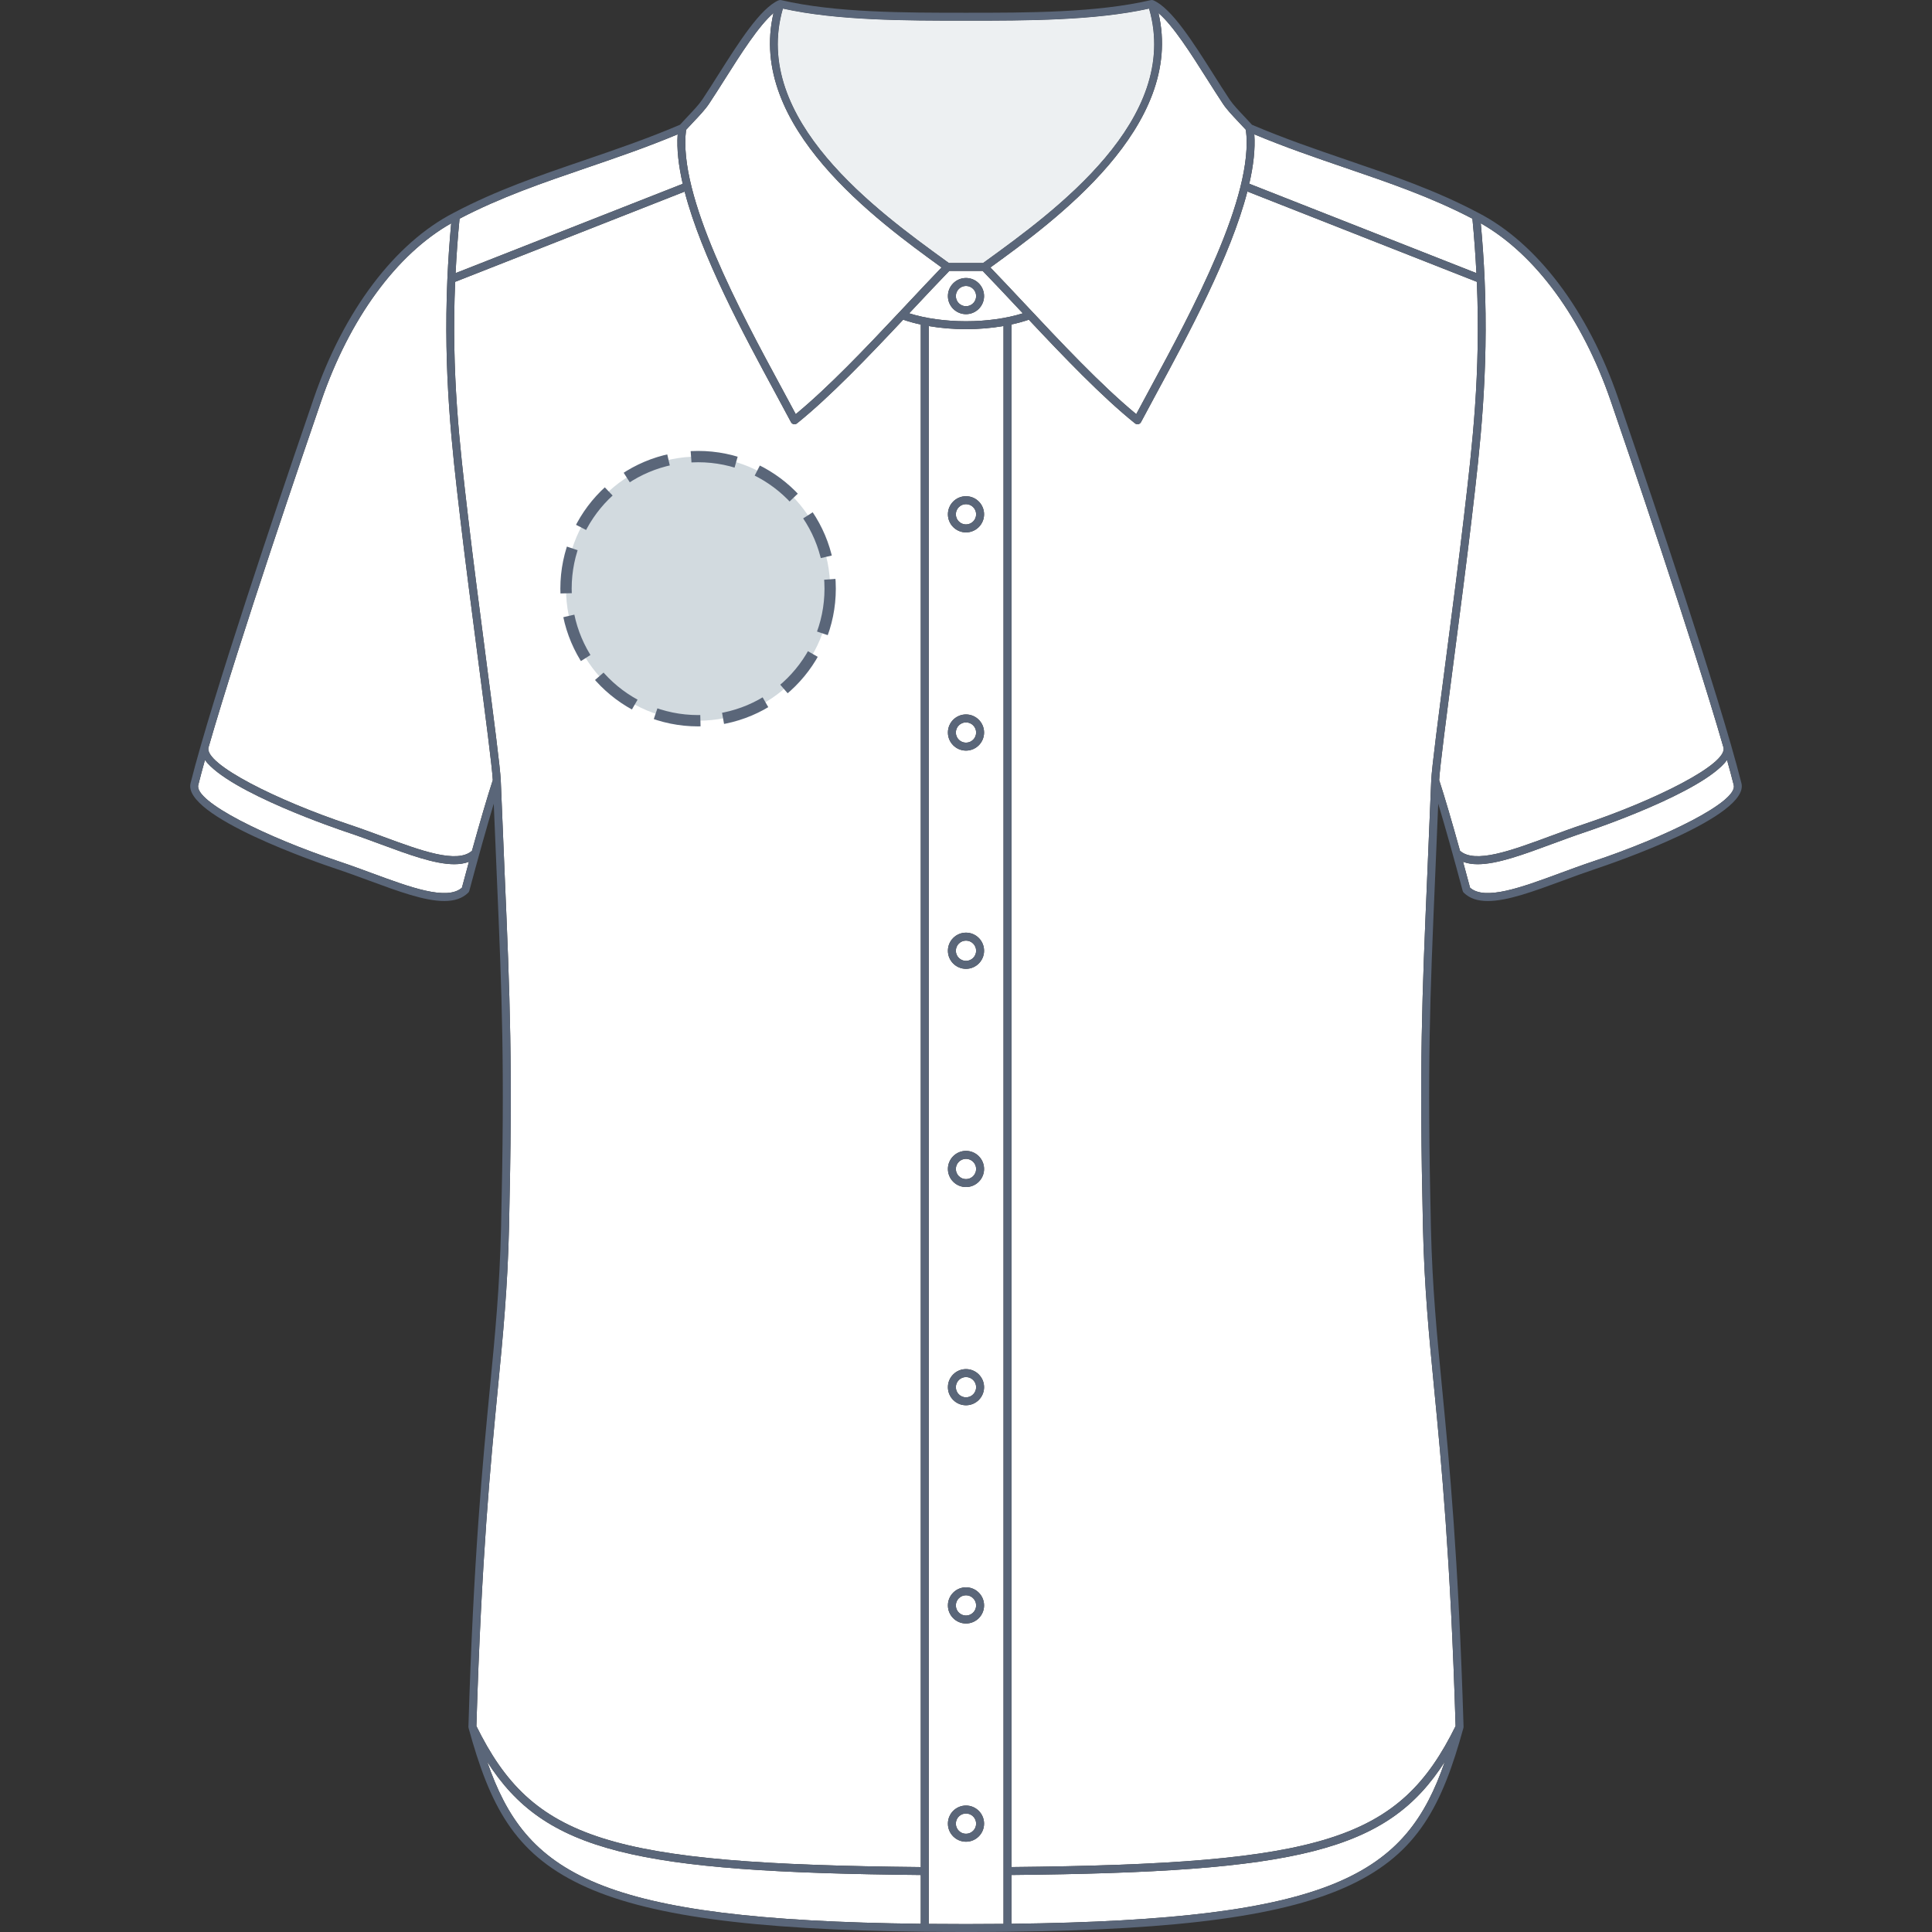
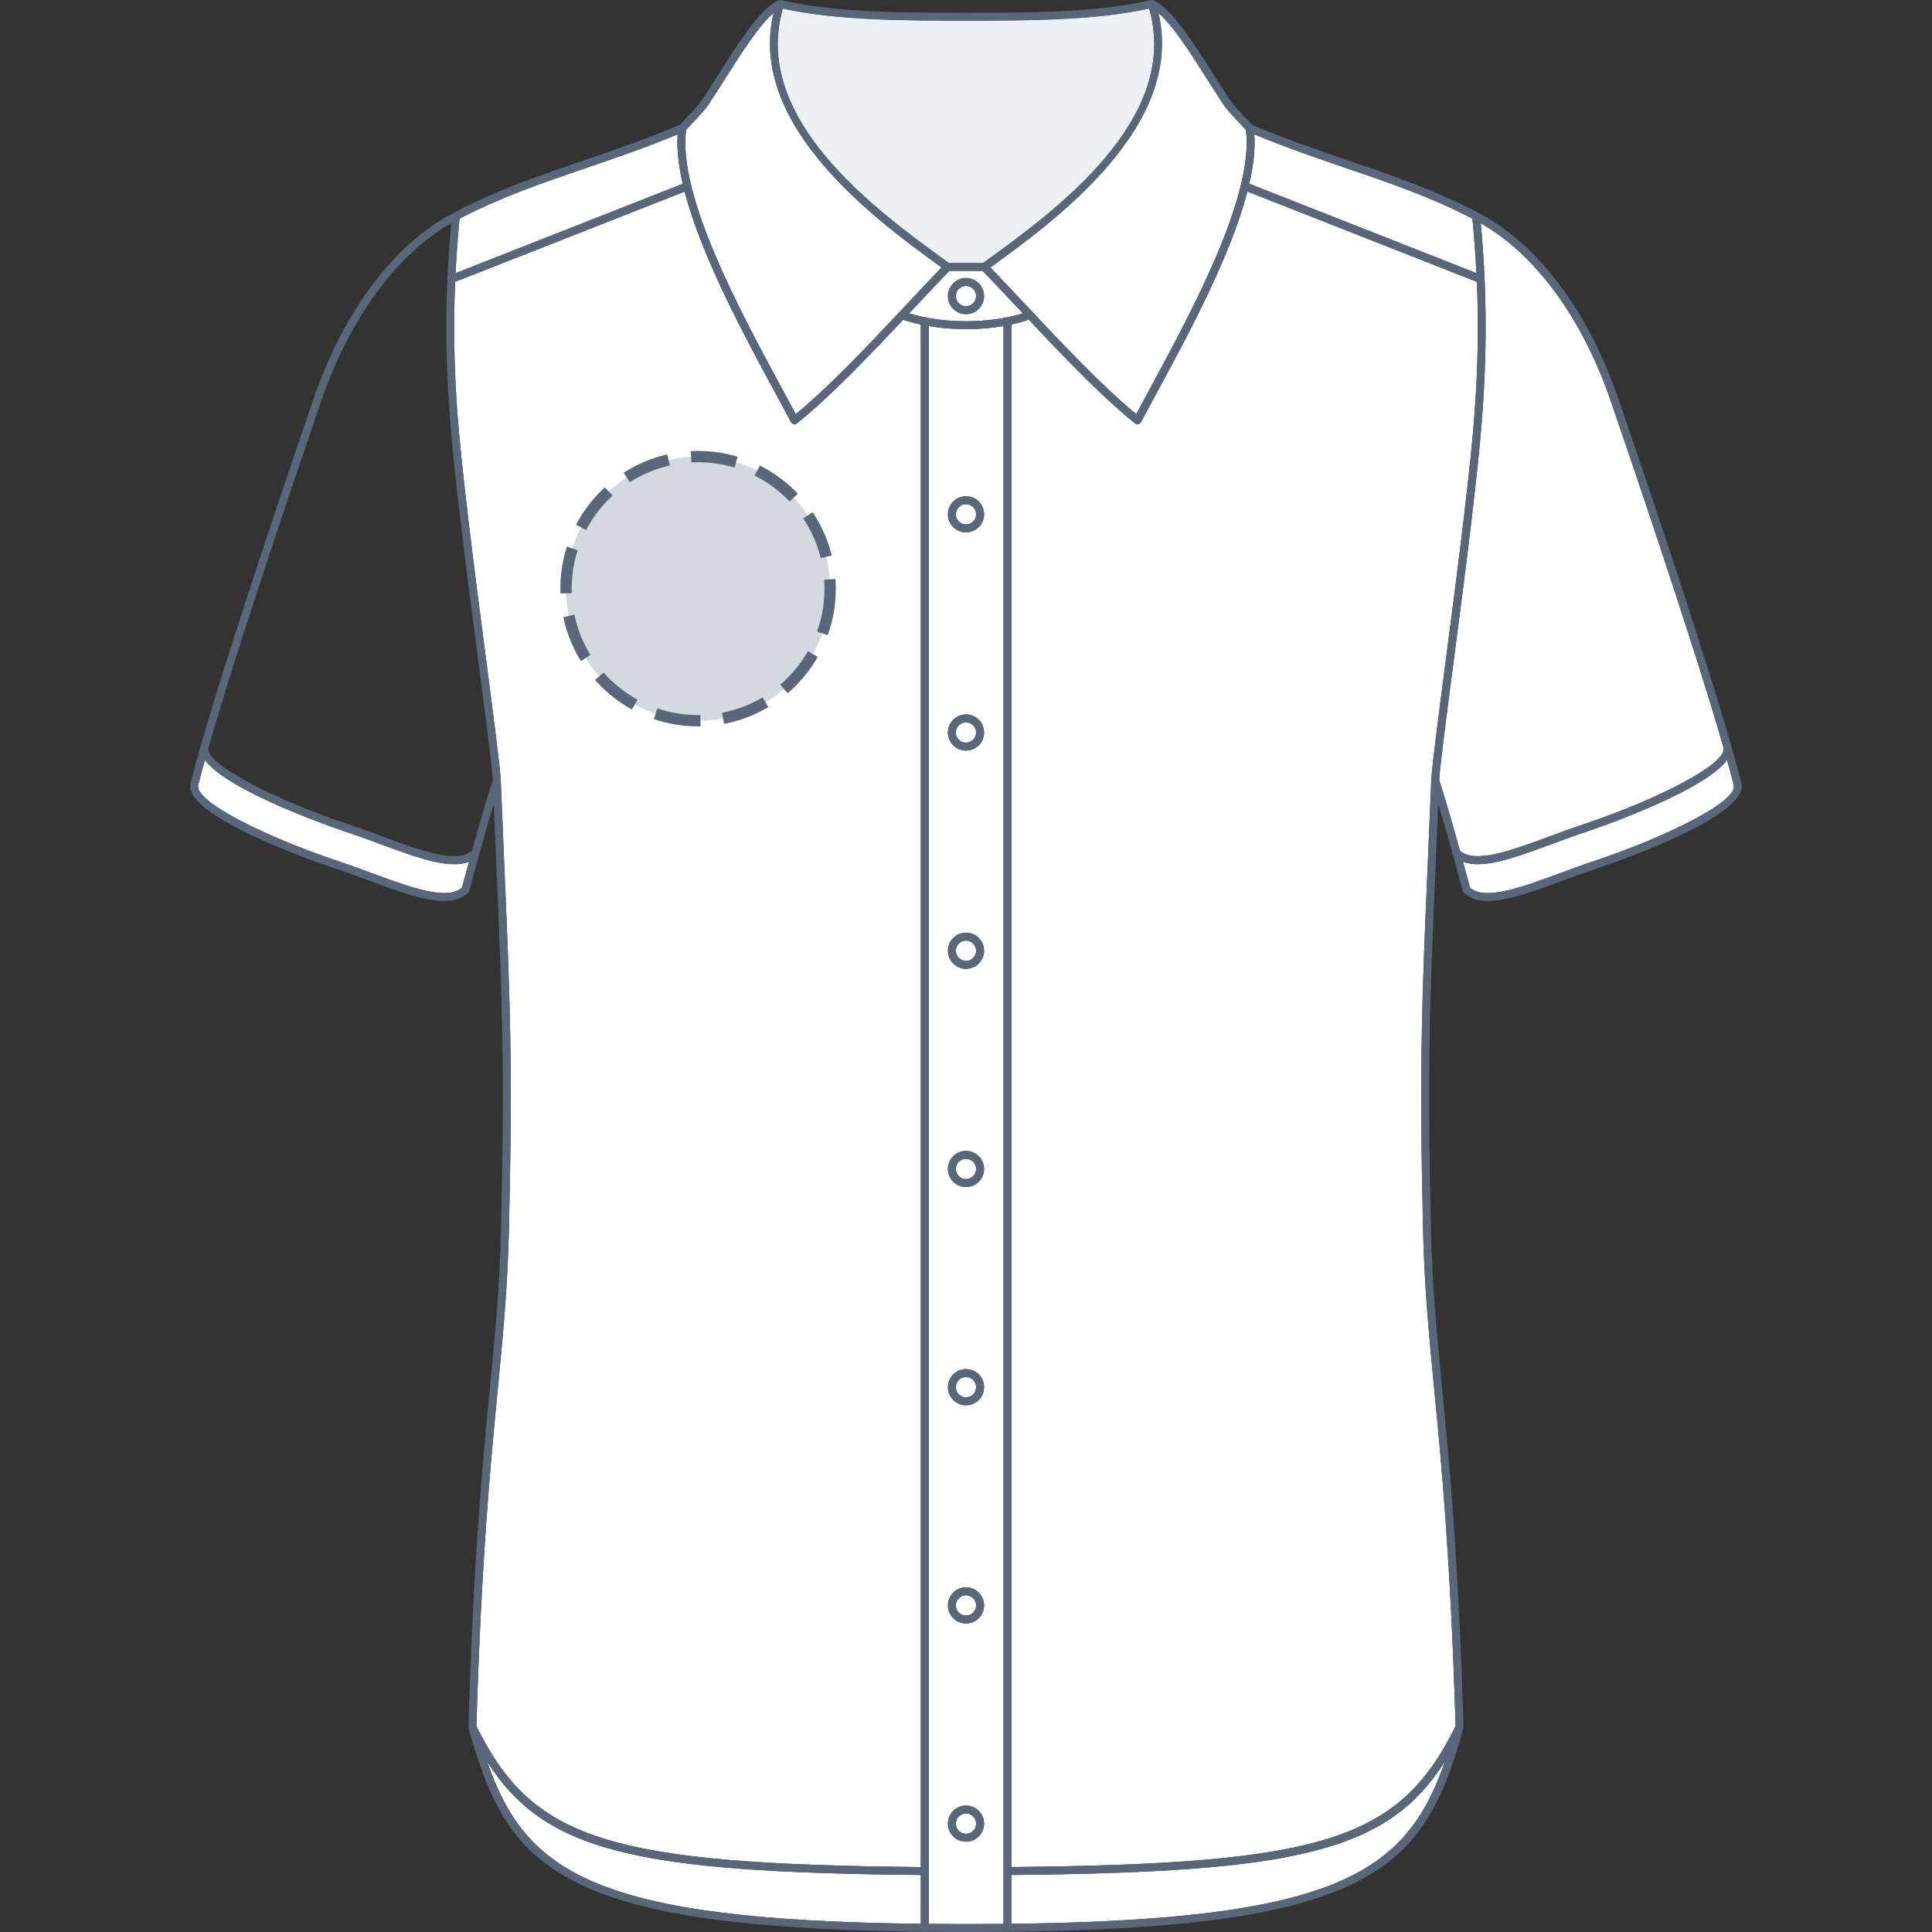
<svg xmlns="http://www.w3.org/2000/svg" version="1.1" id="Chemise_face" x="0px" y="0px" width="512px" height="512px" viewBox="0 0 512 512" enable-background="new 0 0 512 512" xml:space="preserve">
  <rect x="0" y="0" width="512" height="512" fill="#333333" stroke="none" />
  <g>
    <g id="Background">
      <path fill="#FFFFFF" d="M262.527,70.837l-0.063,0.045c2.804,2.908,5.836,6.14,9.027,9.54    c9.544,10.175,20.315,21.659,29.625,29.332c1.122-2.107,2.35-4.381,3.65-6.78c11.032-20.383,27.672-51.126,25.407-68.57    c-0.608-0.673-1.253-1.354-1.896-2.032c-1.631-1.722-3.171-3.348-4.16-4.835c-1.357-2.044-2.742-4.231-4.209-6.546    c-4.258-6.723-8.987-14.198-12.908-17.54C314.084,33.46,279.434,58.58,262.527,70.837z" />
      <path fill="#FFFFFF" d="M258.686,78.465c0-1.481-1.208-2.688-2.688-2.688c-1.482,0-2.688,1.207-2.688,2.688    c0,1.482,1.207,2.688,2.688,2.688C257.479,81.153,258.686,79.947,258.686,78.465z" />
      <path fill="#FFFFFF" d="M255.998,138.982c1.48,0,2.688-1.206,2.688-2.688s-1.208-2.689-2.688-2.689    c-1.483,0-2.689,1.208-2.688,2.689C253.31,137.776,254.517,138.982,255.998,138.982z" />
      <path fill="#FFFFFF" d="M391.264,72.381c-0.233-4.609-0.568-9.392-1.055-14.421c-10.896-5.7-22.027-9.505-33.798-13.528    c-7.816-2.674-15.886-5.438-24.005-8.834c0.279,3.902-0.244,8.337-1.337,13.092L391.264,72.381z" />
      <path fill="#FFFFFF" d="M255.998,196.815c1.48,0,2.688-1.205,2.688-2.688c0-1.482-1.208-2.689-2.688-2.689    c-1.482,0-2.688,1.207-2.688,2.689S254.517,196.815,255.998,196.815z" />
      <path fill="#FFFFFF" d="M271.058,83.033c-0.369-0.391-0.738-0.783-1.101-1.171c-3.392-3.614-6.597-7.027-9.539-10.066h-8.839    c-2.945,3.039-6.148,6.452-9.54,10.066c-0.365,0.388-0.732,0.78-1.1,1.171c4.327,1.358,9.598,2.1,15.058,2.1    C261.456,85.133,266.729,84.389,271.058,83.033z M251.206,78.465c0-2.643,2.149-4.793,4.792-4.793c2.641,0,4.79,2.15,4.79,4.793    c0,2.644-2.148,4.792-4.79,4.792C253.355,83.257,251.206,81.109,251.206,78.465z" />
      <path fill="#FFFFFF" d="M389.972,137.78c-1.272,10.856-3.071,24.658-4.66,36.834c-2.005,15.37-3.738,28.673-3.917,32.121    c1.382,4.214,3.339,10.868,5.52,18.728c3.942,3.499,13.519-0.028,23.662-3.776c2.91-1.076,5.919-2.187,8.941-3.195    c18.942-6.312,38.4-16.009,37.221-20.398c-8.304-28.853-25.932-80.367-29.769-91.52l-0.112-0.331    c-7.514-21.889-20.002-38.892-34.438-47.068c0.471,5.089,0.802,9.977,1.007,14.673c0.006,0.048,0.011,0.095,0.009,0.146    c1.079,24.976-1.228,44.739-3.317,62.532L389.972,137.78z" />
      <path fill="#FFFFFF" d="M244.019,509.83v-12.936c-75.694-0.729-99.678-6.146-114.92-30.042    C139.364,496.563,158.139,508.825,244.019,509.83z" />
      <path fill="#FFFFFF" d="M411.309,223.66c-7.605,2.81-14.521,5.367-19.705,5.367c-1.438,0-2.736-0.205-3.882-0.648    c0.606,2.223,1.228,4.517,1.856,6.871c3.965,3.482,13.612-0.073,23.813-3.836c2.891-1.065,5.879-2.169,8.878-3.168    c18.835-6.279,38.407-15.796,37.181-20.222c-0.495-1.968-1.088-4.189-1.766-6.61c-6.361,8.606-36.045,18.59-37.498,19.073    C417.198,221.484,414.203,222.591,411.309,223.66z" />
      <path fill="#FFFFFF" d="M306.619,103.975c-1.529,2.832-2.966,5.481-4.242,7.895c-0.148,0.278-0.408,0.476-0.718,0.539    c-0.068,0.013-0.144,0.021-0.212,0.021c-0.236,0-0.471-0.081-0.658-0.232c-8.787-7.06-18.908-17.646-28.146-27.479    c-1.435,0.493-2.972,0.917-4.595,1.271v408.799c82.803-0.802,102.811-7.176,117.7-37.367c-1.356-44.719-3.746-69.445-5.673-89.322    c-1.401-14.467-2.61-26.959-2.976-42.904c-0.991-43.381-0.268-60.279,1.171-93.94c0.309-7.24,0.653-15.235,1.021-24.419    c0.127-3.242,1.894-16.797,3.939-32.49c1.588-12.171,3.386-25.965,4.657-36.808l0.146-1.255    c2.16-18.404,4.374-37.326,3.348-61.597l-60.813-23.938C326.121,67.933,314.839,88.79,306.619,103.975z" />
      <path fill="#FFFFFF" d="M268.046,509.826c85.817-1.008,104.588-13.271,114.851-42.973c-15.243,23.894-39.206,29.31-114.851,30.039    V509.826z" />
      <path fill="#FFFFFF" d="M255.995,5.482c-16.016,0-34.112-0.009-48.515-3.2c-8.504,29.349,25.085,53.707,43.222,66.854l0.768,0.556    h9.052l0.768-0.556c18.136-13.146,51.727-37.503,43.223-66.854C290.107,5.474,272.014,5.482,255.995,5.482z" />
      <path fill="#FFFFFF" d="M131.92,368.1c-1.923,19.879-4.316,44.604-5.673,89.326c14.888,30.191,34.909,36.565,117.771,37.368V86.01    c-1.648-0.356-3.21-0.788-4.663-1.289c-9.241,9.833-19.36,20.418-28.146,27.479c-0.188,0.151-0.421,0.232-0.659,0.232    c-0.069,0-0.142-0.006-0.212-0.021c-0.309-0.062-0.571-0.261-0.717-0.539c-1.276-2.416-2.712-5.065-4.243-7.895    c-8.213-15.178-19.489-36.022-23.94-53.201l-60.819,23.912c-1.028,24.272,1.187,43.195,3.346,61.597l0.146,1.255    c1.271,10.843,3.071,24.638,4.657,36.808c2.045,15.693,3.813,29.248,3.941,32.49c0.364,9.185,0.705,17.18,1.016,24.419    c1.441,33.661,2.163,50.556,1.171,93.941C134.53,341.141,133.32,353.633,131.92,368.1z" />
      <path fill="#FFFFFF" d="M255.998,428.14c1.48,0,2.688-1.207,2.688-2.688c0-1.481-1.208-2.689-2.688-2.689    c-1.482,0-2.688,1.207-2.688,2.689C253.31,426.934,254.517,428.14,255.998,428.14z" />
      <path fill="#FFFFFF" d="M255.998,254.646c1.48,0,2.688-1.205,2.688-2.688c0-1.481-1.208-2.688-2.688-2.688    c-1.482,0-2.688,1.207-2.688,2.688C253.31,253.441,254.517,254.646,255.998,254.646z" />
      <path fill="#FFFFFF" d="M258.686,483.283c0-1.481-1.208-2.689-2.688-2.689c-1.482,0-2.688,1.207-2.688,2.689    c0,1.481,1.207,2.688,2.688,2.688C257.479,485.971,258.686,484.764,258.686,483.283z" />
      <path fill="#FFFFFF" d="M265.943,509.851V86.4c-3.135,0.541-6.508,0.835-9.945,0.835c-3.415,0-6.76-0.289-9.875-0.822v423.44    c3.199,0.027,6.487,0.046,9.875,0.046C259.409,509.899,262.72,509.881,265.943,509.851z M255.998,131.503    c2.644,0,4.79,2.15,4.79,4.793c0,2.644-2.148,4.792-4.79,4.792c-2.644,0-4.792-2.148-4.792-4.792    C251.206,133.653,253.355,131.503,255.998,131.503z M255.998,189.334c2.641,0,4.789,2.15,4.79,4.793    c0,2.643-2.148,4.791-4.79,4.791c-2.644,0-4.792-2.148-4.792-4.791S253.356,189.334,255.998,189.334z M255.998,247.165    c2.641,0,4.79,2.15,4.79,4.793c0,2.644-2.148,4.792-4.79,4.792c-2.644,0-4.792-2.148-4.792-4.792    C251.206,249.315,253.356,247.165,255.998,247.165z M255.998,304.996c2.641,0,4.79,2.15,4.79,4.793    c0,2.645-2.148,4.791-4.79,4.791c-2.644,0-4.792-2.146-4.792-4.791C251.206,307.146,253.356,304.996,255.998,304.996z     M255.998,362.827c2.641,0,4.79,2.149,4.79,4.793s-2.148,4.791-4.79,4.791c-2.644,0-4.792-2.147-4.792-4.791    S253.356,362.827,255.998,362.827z M255.998,420.658c2.641,0,4.79,2.148,4.79,4.793c0,2.644-2.148,4.791-4.79,4.791    c-2.644,0-4.792-2.147-4.792-4.791C251.206,422.807,253.356,420.658,255.998,420.658z M251.206,483.282    c0-2.646,2.149-4.793,4.792-4.793c2.641,0,4.789,2.149,4.79,4.793c0,2.643-2.148,4.791-4.79,4.791    C253.355,488.073,251.206,485.925,251.206,483.282z" />
-       <path fill="#FFFFFF" d="M130.598,206.737c-0.179-3.449-1.913-16.751-3.917-32.121c-1.588-12.176-3.388-25.977-4.66-36.834    l-0.146-1.254c-2.087-17.793-4.397-37.553-3.316-62.531c-0.002-0.05,0.002-0.099,0.008-0.151    c0.205-4.695,0.536-9.582,1.006-14.668c-14.434,8.172-26.919,25.176-34.435,47.065l-0.114,0.331    c-3.837,11.155-21.472,62.686-29.77,91.517c-1.188,4.388,18.276,14.09,37.221,20.403c3.022,1.007,6.031,2.119,8.941,3.195    c10.142,3.749,19.721,7.275,23.662,3.776C127.26,217.603,129.217,210.951,130.598,206.737z" />
      <path fill="#FFFFFF" d="M255.998,312.479c1.48,0,2.688-1.207,2.688-2.688s-1.208-2.688-2.688-2.688    c-1.482,0-2.688,1.207-2.688,2.688C253.31,311.273,254.517,312.479,255.998,312.479z" />
      <path fill="#FFFFFF" d="M192.085,20.991c-1.465,2.317-2.851,4.502-4.208,6.546c-0.989,1.487-2.529,3.113-4.161,4.835    c-0.641,0.678-1.287,1.359-1.896,2.034c-2.263,17.444,14.376,48.185,25.408,68.57c1.299,2.399,2.528,4.673,3.651,6.78    c8.592-7.083,18.43-17.41,27.398-26.96c0.004-0.004,0.009-0.008,0.012-0.012c0.744-0.792,1.484-1.581,2.215-2.36    c3.19-3.4,6.221-6.632,9.026-9.539l-0.061-0.046c-16.91-12.258-51.559-37.378-44.475-67.387    C201.075,6.793,196.342,14.267,192.085,20.991z" />
      <path fill="#FFFFFF" d="M255.998,370.309c1.48,0,2.688-1.205,2.688-2.688c0-1.48-1.208-2.689-2.688-2.689    c-1.482,0-2.688,1.209-2.688,2.689C253.31,369.104,254.517,370.309,255.998,370.309z" />
      <path fill="#FFFFFF" d="M91.809,220.487c-1.452-0.483-31.137-10.467-37.498-19.073c-0.674,2.412-1.266,4.622-1.757,6.586    c-1.235,4.45,18.336,13.967,37.172,20.246c2.998,0.999,5.986,2.103,8.878,3.168c10.202,3.763,19.846,7.318,23.813,3.836    c0.628-2.354,1.25-4.649,1.857-6.871c-1.148,0.443-2.445,0.648-3.883,0.648c-5.183,0-12.099-2.554-19.704-5.367    C97.792,222.591,94.799,221.484,91.809,220.487z" />
      <path fill="#FFFFFF" d="M155.585,44.431c-11.772,4.024-22.902,7.829-33.798,13.528c-0.489,5.03-0.824,9.812-1.055,14.423    l60.2-23.669c-1.097-4.763-1.623-9.21-1.343-13.116C171.472,38.993,163.403,41.757,155.585,44.431z" />
    </g>
    <path id="Shape" opacity="0.75" fill="#E6EAED" d="M255.995,5.482c-16.016,0-34.112-0.009-48.515-3.2   c-8.504,29.349,25.085,53.707,43.222,66.854l0.768,0.556h9.052l0.768-0.556c18.136-13.146,51.727-37.503,43.223-66.854   C290.107,5.474,272.014,5.482,255.995,5.482z" />
    <g id="Outline">
      <path fill="#5A6679" d="M461.479,207.488c-0.714-2.844-1.636-6.208-2.711-9.946c-0.002-0.008-0.003-0.016-0.005-0.023    c-0.001-0.004-0.004-0.006-0.004-0.011c-8.32-28.908-25.961-80.454-29.802-91.616l-0.112-0.33    c-7.985-23.258-21.532-41.191-37.167-49.204c-0.002,0-0.002,0-0.004-0.001c-11.195-5.92-22.56-9.803-34.586-13.915    c-8.243-2.817-16.766-5.732-25.299-9.378c-0.639-0.708-1.313-1.424-1.985-2.137c-1.498-1.581-3.047-3.218-3.938-4.555    c-1.345-2.022-2.724-4.2-4.184-6.505c-5.499-8.687-11.188-17.668-16.022-19.783c-0.211-0.092-0.439-0.103-0.657-0.052L305,0.024    C290.684,3.38,272.256,3.38,255.998,3.38c-16.26,0-34.688,0-49.005-3.354c-0.228-0.054-0.447-0.013-0.646,0.073l-0.016-0.015    c-4.837,2.115-10.522,11.098-16.022,19.783c-1.459,2.305-2.837,4.481-4.184,6.505c-0.891,1.337-2.438,2.974-3.938,4.555    c-0.675,0.713-1.351,1.429-1.987,2.137c-8.533,3.646-17.055,6.561-25.298,9.378c-12.027,4.112-23.389,7.995-34.586,13.915    c-0.001,0.001-0.002,0.001-0.003,0.001c-15.634,8.013-29.183,25.946-37.167,49.203l-0.113,0.331    c-3.842,11.164-21.487,62.73-29.801,91.619c0,0.003-0.002,0.005-0.004,0.008c-0.001,0.006-0.002,0.012-0.004,0.019    c-1.074,3.731-1.993,7.089-2.705,9.925c-2.453,8.837,34.336,21.379,38.54,22.779c2.966,0.988,5.938,2.085,8.814,3.146    c7.664,2.825,14.63,5.396,19.843,5.396c2.608,0,4.778-0.644,6.376-2.222c0.133-0.132,0.229-0.296,0.276-0.478    c2.379-8.919,4.668-17.063,6.48-23.094c0.272,6.699,0.531,12.755,0.771,18.354c1.438,33.615,2.159,50.488,1.169,93.805    c-0.363,15.867-1.568,28.324-2.967,42.75c-1.931,19.947-4.332,44.771-5.688,89.729c0,0.02,0.006,0.032,0.006,0.053    c0,0.036,0.008,0.071,0.013,0.107c0.007,0.05,0.006,0.102,0.019,0.147c5.608,20.401,12.013,33.063,29.75,41.513    c17.154,8.174,44.738,11.993,91.141,12.495c0.002,0,0.003,0.001,0.005,0.001c0.001,0,0.003-0.001,0.005-0.001    c3.522,0.037,7.143,0.06,10.886,0.06l0,0c0.014,0,0.023,0,0.037,0c0.013,0,0.022,0,0.035,0c0,0,0,0,0.002,0    c3.768,0,7.406-0.021,10.949-0.06c0.005,0,0.007,0.001,0.011,0.001s0.007-0.003,0.01-0.003    c46.354-0.504,73.921-4.323,91.064-12.493c17.737-8.45,24.142-21.108,29.75-41.511c0.015-0.051,0.013-0.103,0.021-0.149    c0.004-0.036,0.012-0.071,0.012-0.107c0-0.021,0.008-0.033,0.008-0.053c-1.354-44.957-3.76-69.778-5.688-89.729    c-1.396-14.426-2.604-26.883-2.967-42.75c-0.988-43.313-0.271-60.188,1.17-93.803c0.238-5.6,0.497-11.654,0.771-18.354    c1.813,6.03,4.104,14.175,6.48,23.094c0.049,0.182,0.145,0.346,0.276,0.478c1.597,1.578,3.768,2.222,6.375,2.222    c5.212,0,12.181-2.569,19.842-5.396c2.876-1.062,5.852-2.157,8.815-3.146C427.137,228.841,463.927,216.299,461.479,207.488z     M426.858,106.243l0.112,0.331c3.837,11.153,21.465,62.667,29.769,91.52c1.18,4.389-18.278,14.086-37.221,20.398    c-3.022,1.008-6.031,2.119-8.941,3.195c-10.144,3.748-19.72,7.275-23.662,3.776c-2.181-7.86-4.138-14.514-5.52-18.728    c0.179-3.448,1.912-16.751,3.917-32.121c1.589-12.176,3.388-25.978,4.66-36.834l0.146-1.254    c2.09-17.793,4.396-37.556,3.317-62.532c0.002-0.051-0.003-0.098-0.009-0.146c-0.205-4.696-0.536-9.584-1.007-14.673    C406.856,67.351,419.344,84.354,426.858,106.243z M390.209,57.96c0.486,5.029,0.821,9.812,1.055,14.421L331.07,48.69    c1.093-4.755,1.616-9.19,1.337-13.092c8.119,3.396,16.188,6.16,24.005,8.834C368.182,48.455,379.313,52.26,390.209,57.96z     M319.908,20.991c1.467,2.315,2.852,4.502,4.209,6.546c0.989,1.487,2.529,3.113,4.16,4.835c0.644,0.678,1.288,1.359,1.896,2.032    c2.265,17.444-14.375,48.187-25.407,68.57c-1.301,2.399-2.528,4.673-3.65,6.78c-9.31-7.673-20.081-19.157-29.625-29.332    c-3.191-3.4-6.224-6.632-9.027-9.54l0.063-0.045C279.434,58.58,314.084,33.46,307,3.451    C310.921,6.793,315.651,14.268,319.908,20.991z M265.943,509.851c-3.223,0.03-6.533,0.049-9.945,0.049    c-3.388,0-6.676-0.019-9.875-0.046V86.413c3.115,0.533,6.46,0.822,9.875,0.822c3.438,0,6.811-0.294,9.945-0.835V509.851    L265.943,509.851z M255.997,85.133c-5.46,0-10.73-0.742-15.058-2.1c0.367-0.391,0.734-0.783,1.1-1.171    c3.392-3.614,6.595-7.027,9.54-10.066h8.839c2.942,3.039,6.147,6.452,9.539,10.066c0.362,0.388,0.731,0.78,1.101,1.171    C266.729,84.389,261.456,85.133,255.997,85.133z M304.512,2.282c8.504,29.351-25.087,53.707-43.223,66.854l-0.768,0.556h-9.052    l-0.768-0.556c-18.137-13.146-51.726-37.505-43.222-66.854c14.402,3.191,32.499,3.2,48.515,3.2    C272.014,5.482,290.107,5.474,304.512,2.282z M183.716,32.372c1.632-1.722,3.172-3.348,4.161-4.835    c1.357-2.044,2.743-4.229,4.208-6.546c4.257-6.724,8.99-14.198,12.911-17.539c-7.084,30.009,27.564,55.129,44.475,67.387    l0.061,0.046c-2.806,2.907-5.836,6.139-9.026,9.539c-0.73,0.779-1.471,1.568-2.215,2.36c-0.003,0.004-0.008,0.008-0.012,0.012    c-8.969,9.55-18.807,19.877-27.398,26.96c-1.123-2.107-2.353-4.381-3.651-6.78c-11.032-20.385-27.671-51.126-25.408-68.57    C182.429,33.731,183.075,33.05,183.716,32.372z M155.585,44.431c7.817-2.674,15.887-5.438,24.005-8.834    c-0.28,3.906,0.246,8.353,1.343,13.116l-60.2,23.669c0.23-4.611,0.565-9.393,1.055-14.423    C132.683,52.26,143.813,48.455,155.585,44.431z M85.023,106.574l0.114-0.331c7.516-21.889,20.001-38.893,34.435-47.065    c-0.47,5.086-0.801,9.973-1.006,14.668c-0.006,0.052-0.01,0.101-0.008,0.151c-1.081,24.978,1.229,44.738,3.316,62.531l0.146,1.254    c1.272,10.857,3.072,24.658,4.66,36.834c2.004,15.37,3.738,28.672,3.917,32.121c-1.381,4.214-3.338,10.866-5.521,18.728    c-3.941,3.499-13.521-0.027-23.662-3.776c-2.91-1.076-5.919-2.188-8.941-3.195c-18.944-6.313-38.408-16.015-37.221-20.403    C63.551,169.26,81.186,117.729,85.023,106.574z M122.417,235.25c-3.968,3.482-13.611-0.073-23.813-3.836    c-2.892-1.065-5.88-2.169-8.878-3.168C70.89,221.967,51.319,212.45,52.554,208c0.491-1.964,1.083-4.174,1.757-6.586    c6.361,8.606,36.046,18.59,37.498,19.073c2.99,0.997,5.983,2.104,8.879,3.173c7.605,2.813,14.521,5.367,19.704,5.367    c1.438,0,2.734-0.205,3.883-0.648C123.667,230.601,123.045,232.896,122.417,235.25z M131.92,368.1    c1.399-14.467,2.609-26.959,2.976-42.901c0.992-43.386,0.271-60.28-1.171-93.941c-0.311-7.239-0.651-15.234-1.016-24.419    c-0.128-3.242-1.896-16.797-3.941-32.49c-1.586-12.17-3.386-25.965-4.657-36.808l-0.146-1.255    c-2.159-18.402-4.374-37.325-3.346-61.597l60.819-23.912c4.451,17.179,15.728,38.023,23.94,53.201    c1.531,2.83,2.967,5.479,4.243,7.895c0.146,0.278,0.408,0.477,0.717,0.539c0.07,0.015,0.143,0.021,0.212,0.021    c0.238,0,0.472-0.081,0.659-0.232c8.785-7.061,18.904-17.646,28.146-27.479c1.453,0.501,3.015,0.933,4.663,1.289v408.784    c-82.861-0.803-102.883-7.177-117.771-37.368C127.604,412.704,129.997,387.979,131.92,368.1z M129.099,466.853    c15.242,23.896,39.226,29.313,114.92,30.042v12.936C158.139,508.825,139.364,496.563,129.099,466.853z M268.046,509.826v-12.934    c75.645-0.729,99.607-6.146,114.851-30.039C372.634,496.556,353.864,508.818,268.046,509.826z M378.271,231.255    c-1.438,33.661-2.162,50.56-1.171,93.94c0.365,15.945,1.574,28.438,2.976,42.904c1.927,19.877,4.316,44.604,5.673,89.322    c-14.89,30.191-34.897,36.565-117.7,37.367V85.99c1.623-0.354,3.16-0.778,4.595-1.271c9.238,9.834,19.359,20.419,28.146,27.479    c0.188,0.151,0.422,0.232,0.658,0.232c0.068,0,0.144-0.008,0.212-0.021c0.31-0.063,0.569-0.261,0.718-0.539    c1.276-2.414,2.713-5.063,4.242-7.895c8.22-15.185,19.502-36.042,23.948-53.227l60.813,23.938    c1.026,24.271-1.188,43.193-3.348,61.597l-0.146,1.255c-1.271,10.843-3.069,24.637-4.657,36.808    c-2.046,15.693-3.813,29.248-3.939,32.49C378.924,216.02,378.579,224.015,378.271,231.255z M422.27,228.246    c-2.999,0.999-5.987,2.103-8.878,3.168c-10.201,3.763-19.849,7.318-23.813,3.836c-0.629-2.354-1.25-4.648-1.856-6.871    c1.146,0.443,2.444,0.648,3.882,0.648c5.185,0,12.1-2.557,19.705-5.367c2.895-1.069,5.889-2.176,8.878-3.173    c1.453-0.483,31.137-10.467,37.498-19.073c0.678,2.421,1.271,4.642,1.766,6.61C460.677,212.45,441.105,221.967,422.27,228.246z" />
      <path fill="#5A6679" d="M255.998,73.672c-2.643,0-4.792,2.15-4.792,4.793c0,2.644,2.148,4.792,4.792,4.792    c2.642,0,4.79-2.148,4.79-4.792C260.788,75.822,258.639,73.672,255.998,73.672z M255.998,81.153c-1.481,0-2.688-1.206-2.688-2.688    c0-1.481,1.206-2.688,2.688-2.688c1.479,0,2.688,1.207,2.688,2.688C258.686,79.947,257.479,81.153,255.998,81.153z" />
      <path fill="#5A6679" d="M251.206,136.296c0,2.644,2.148,4.792,4.792,4.792c2.642,0,4.79-2.148,4.79-4.792    c0-2.643-2.146-4.793-4.79-4.793S251.206,133.653,251.206,136.296z M255.998,133.605c1.479,0,2.688,1.207,2.688,2.689    s-1.207,2.688-2.688,2.688c-1.481,0-2.688-1.206-2.688-2.688C253.309,134.813,254.515,133.605,255.998,133.605z" />
      <path fill="#5A6679" d="M255.998,189.334c-2.643,0-4.792,2.15-4.792,4.793s2.148,4.791,4.792,4.791c2.642,0,4.79-2.148,4.79-4.791    C260.787,191.484,258.639,189.334,255.998,189.334z M255.998,196.815c-1.481,0-2.688-1.206-2.688-2.688s1.206-2.689,2.688-2.689    c1.479,0,2.688,1.207,2.688,2.689C258.686,195.61,257.479,196.815,255.998,196.815z" />
      <path fill="#5A6679" d="M255.998,247.165c-2.643,0-4.792,2.15-4.792,4.793c0,2.644,2.148,4.792,4.792,4.792    c2.642,0,4.79-2.148,4.79-4.792C260.788,249.315,258.639,247.165,255.998,247.165z M255.998,254.646    c-1.481,0-2.688-1.205-2.688-2.688c0-1.481,1.206-2.688,2.688-2.688c1.479,0,2.688,1.207,2.688,2.688    C258.686,253.441,257.479,254.646,255.998,254.646z" />
      <path fill="#5A6679" d="M255.998,304.996c-2.643,0-4.792,2.15-4.792,4.793c0,2.645,2.148,4.791,4.792,4.791    c2.642,0,4.79-2.146,4.79-4.791C260.788,307.146,258.639,304.996,255.998,304.996z M255.998,312.479    c-1.481,0-2.688-1.205-2.688-2.688c0-1.48,1.206-2.688,2.688-2.688c1.479,0,2.688,1.207,2.688,2.688    S257.479,312.479,255.998,312.479z" />
      <path fill="#5A6679" d="M255.998,362.827c-2.643,0-4.792,2.149-4.792,4.793s2.148,4.791,4.792,4.791    c2.642,0,4.79-2.147,4.79-4.791S258.639,362.827,255.998,362.827z M255.998,370.309c-1.481,0-2.688-1.205-2.688-2.688    c0-1.48,1.206-2.689,2.688-2.689c1.479,0,2.688,1.209,2.688,2.689C258.686,369.104,257.479,370.309,255.998,370.309z" />
      <path fill="#5A6679" d="M255.998,420.658c-2.643,0-4.792,2.148-4.792,4.793c0,2.644,2.148,4.791,4.792,4.791    c2.642,0,4.79-2.147,4.79-4.791C260.788,422.807,258.639,420.658,255.998,420.658z M255.998,428.14    c-1.481,0-2.688-1.206-2.688-2.688c0-1.482,1.206-2.689,2.688-2.689c1.479,0,2.688,1.208,2.688,2.689    C258.686,426.933,257.479,428.14,255.998,428.14z" />
      <path fill="#5A6679" d="M255.998,478.489c-2.643,0-4.792,2.147-4.792,4.793c0,2.643,2.148,4.791,4.792,4.791    c2.642,0,4.79-2.148,4.79-4.791C260.787,480.639,258.639,478.489,255.998,478.489z M255.998,485.971    c-1.481,0-2.688-1.206-2.688-2.688c0-1.482,1.206-2.689,2.688-2.689c1.479,0,2.688,1.208,2.688,2.689    C258.686,484.764,257.479,485.971,255.998,485.971z" />
    </g>
  </g>
  <circle fill="#D2DADF" cx="185" cy="156" r="35" />
  <circle stroke="#5A6679" fill="none" stroke-width="3" stroke-miterlimit="10" stroke-dasharray="12.08,6.04" cx="185" cy="156" r="35" />
</svg>